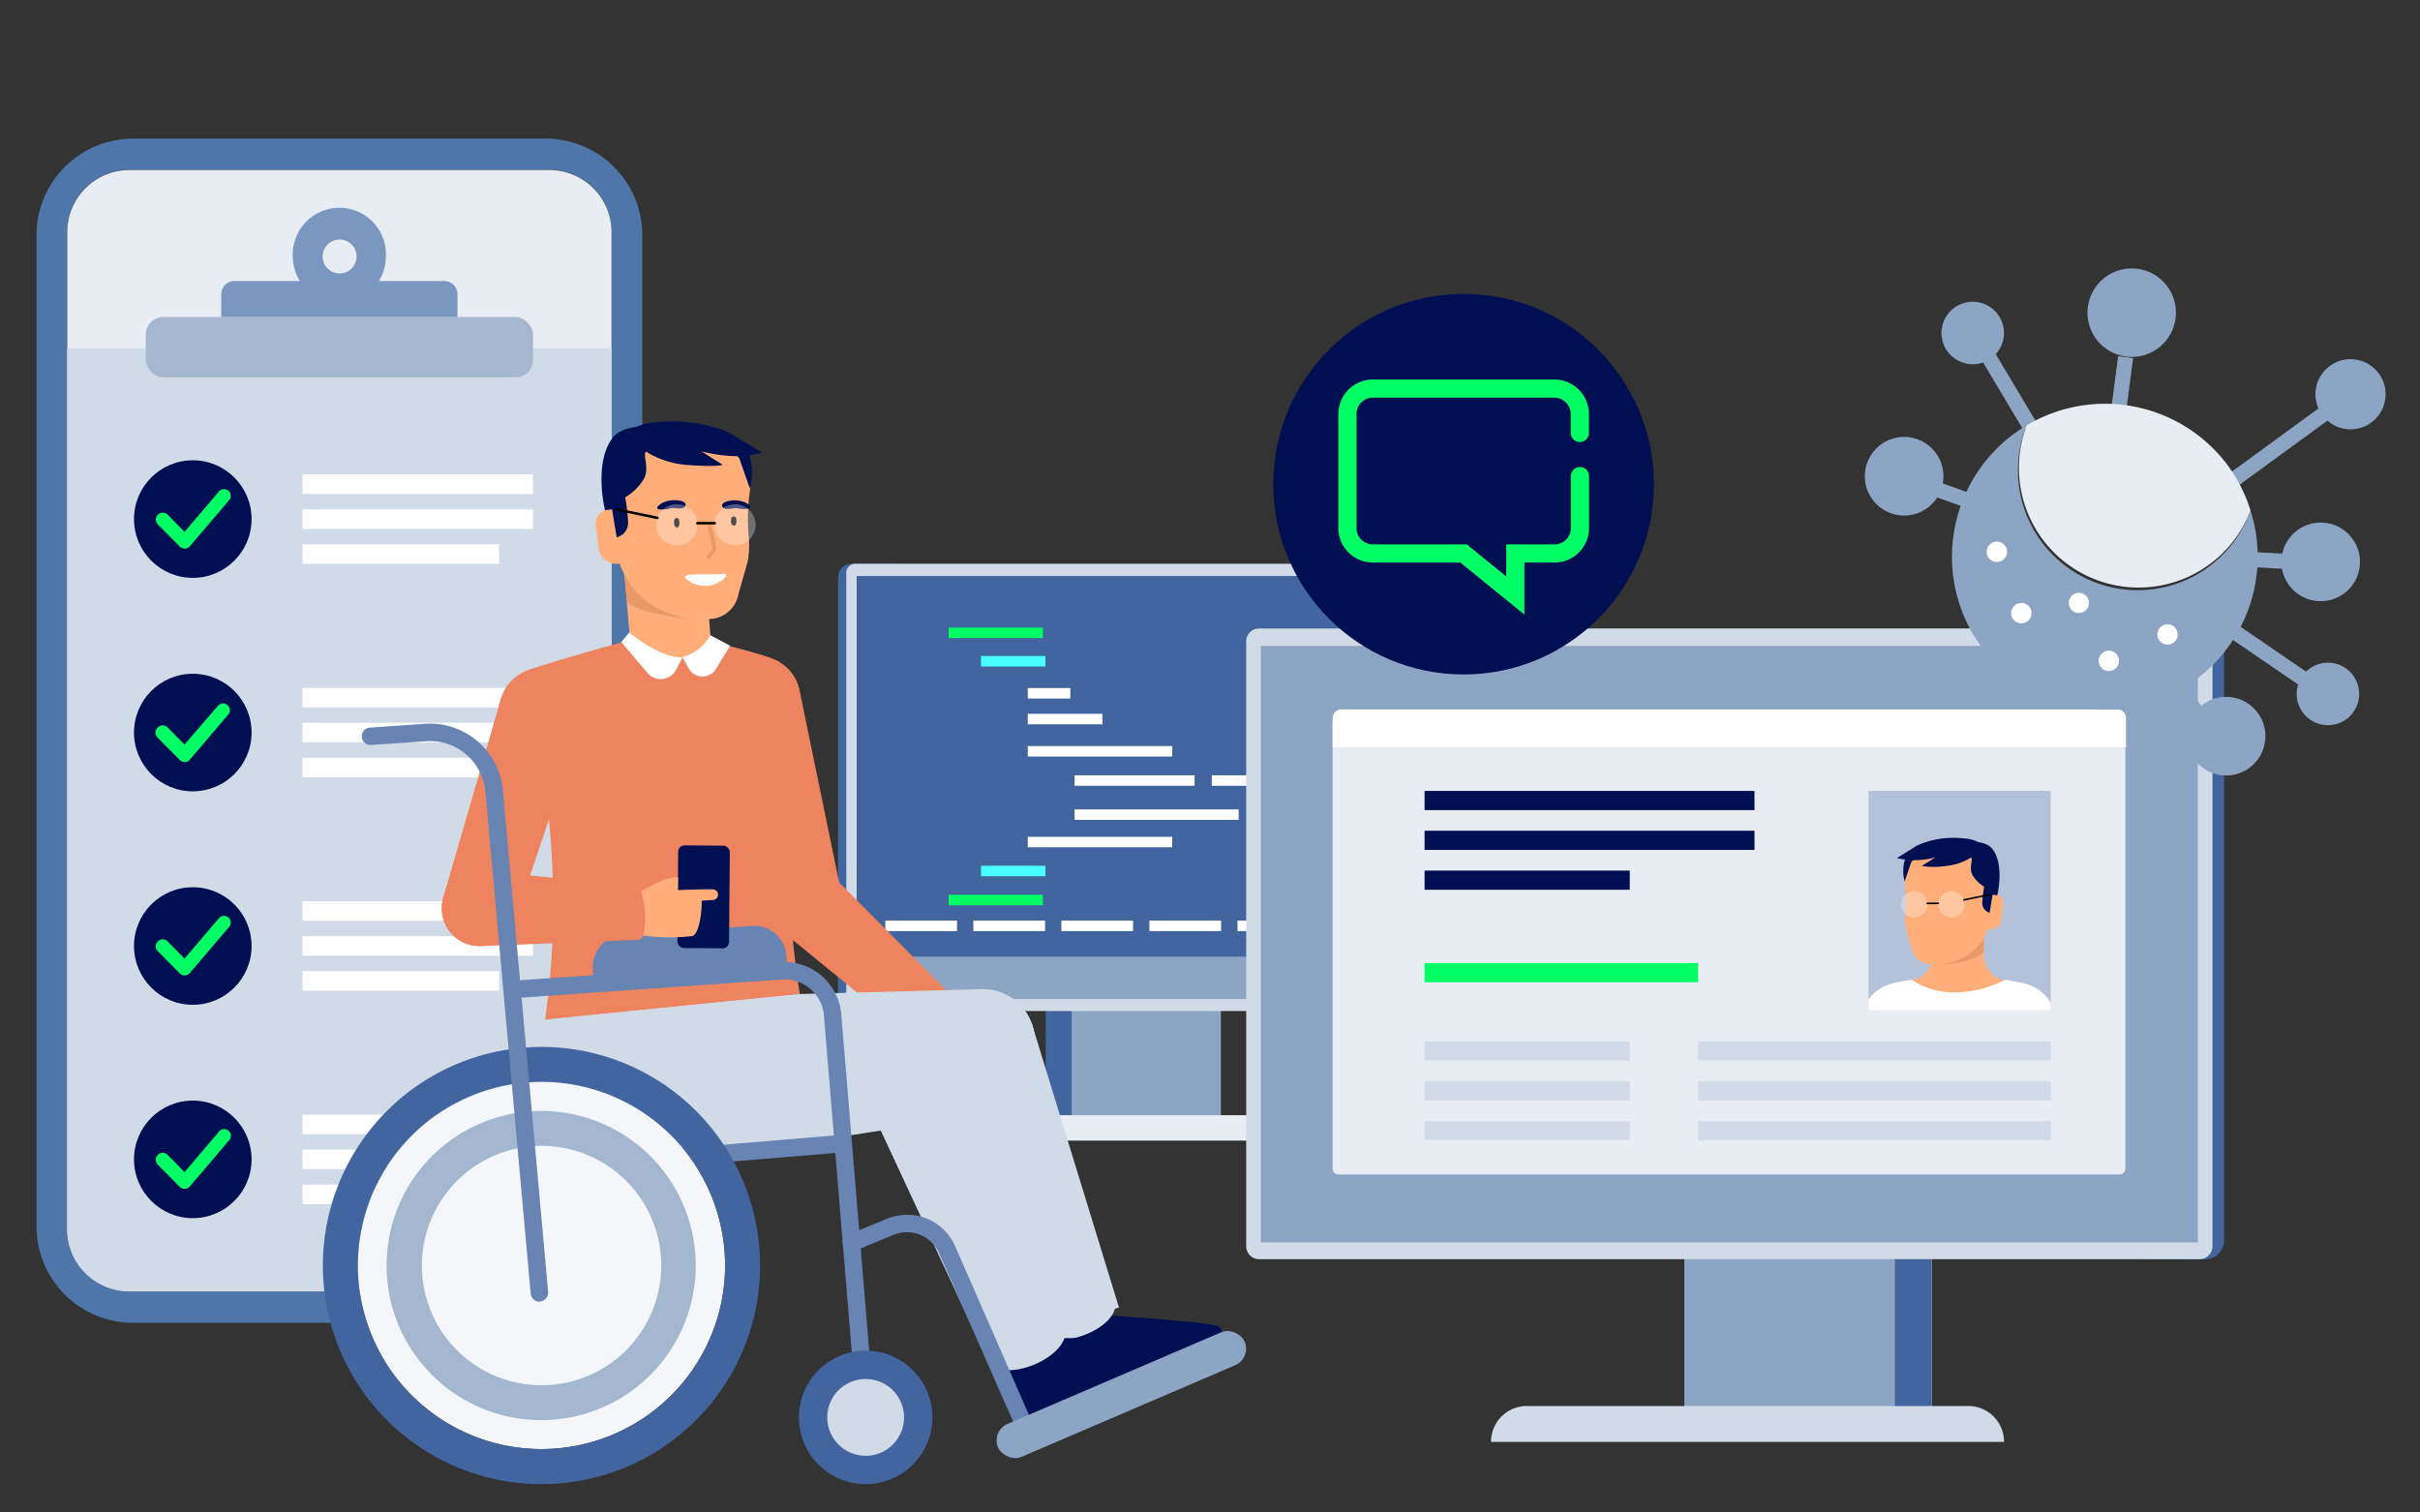
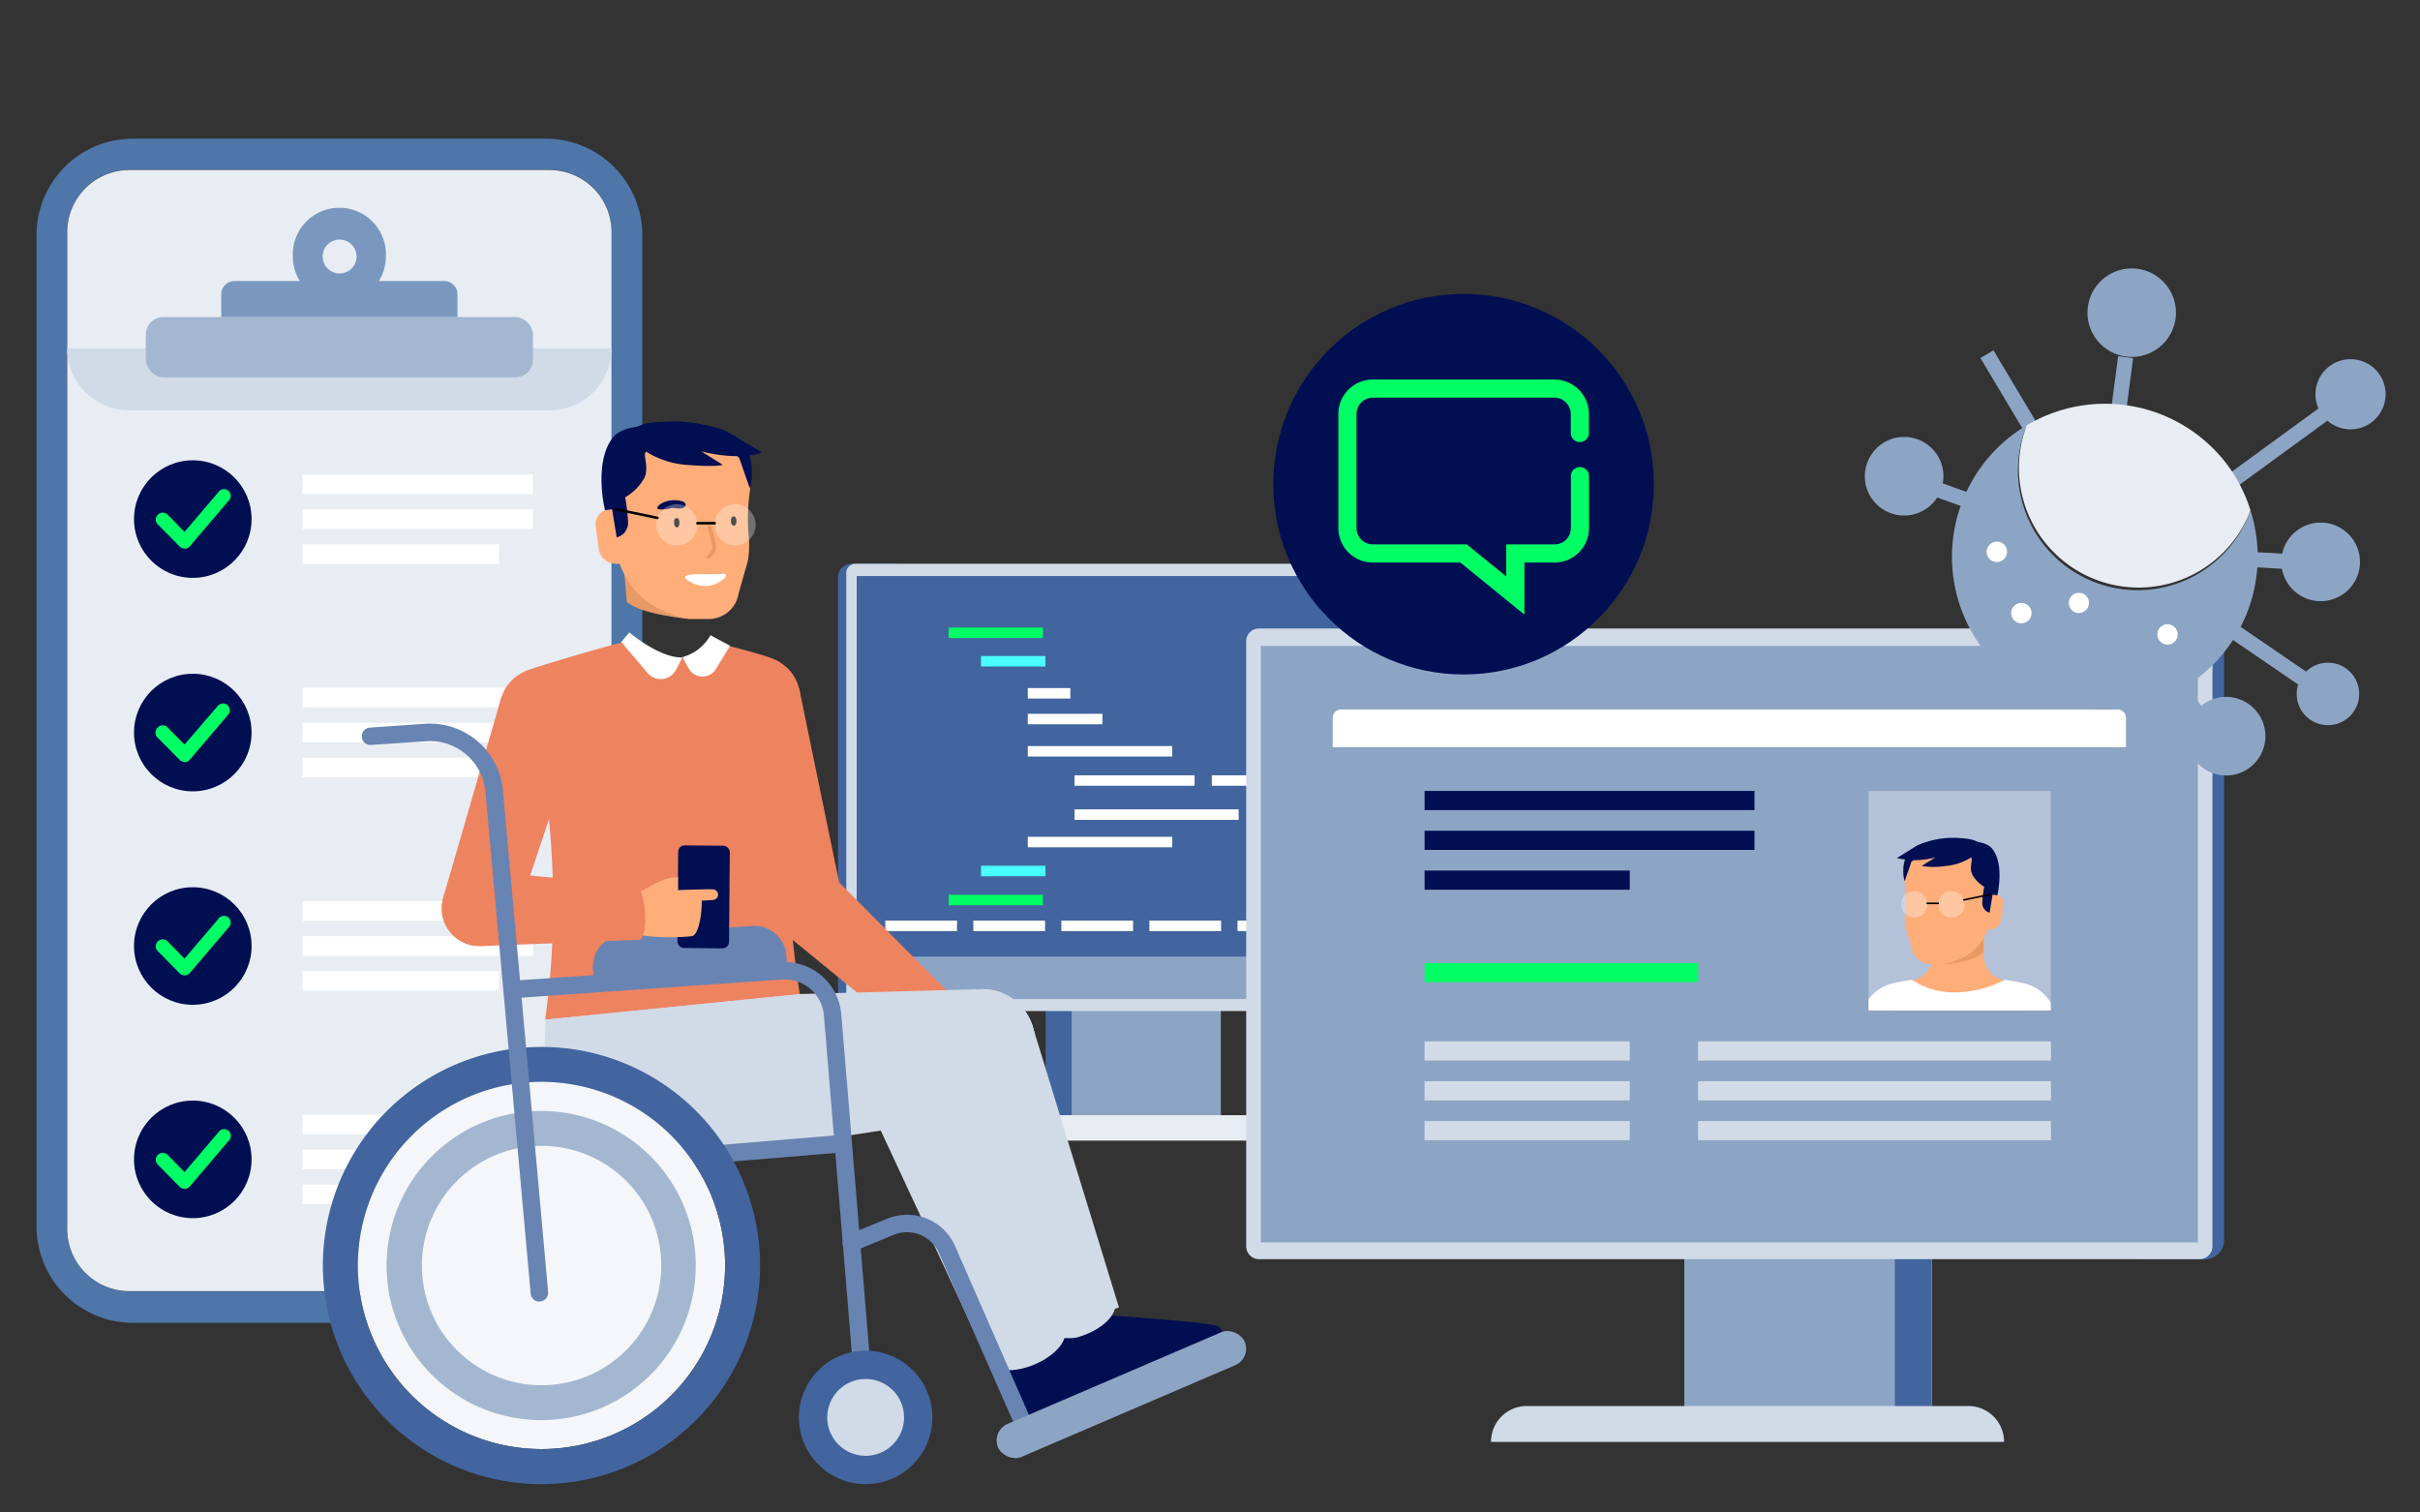
<svg xmlns="http://www.w3.org/2000/svg" viewBox="0 0 240 150">
  <rect x="0" y="0" width="240" height="150" fill="#333333" stroke="none" />
  <defs>
    <clipPath id="clip-path">
      <rect x="185.31" y="78.44" width="18.07" height="21.77" fill="none" />
    </clipPath>
  </defs>
  <g style="isolation:isolate">
    <g id="Ebene_1" data-name="Ebene 1">
      <g id="SCREEN">
        <path d="M88.91,100.27V55.91H84.47a1.35,1.35,0,0,0-1.36,1.34V98.93a1.35,1.35,0,0,0,1.36,1.34Z" fill="#42659f" />
        <rect x="106.27" y="95.8" width="14.81" height="17.22" fill="#8da5c4" />
        <rect x="103.69" y="99.2" width="2.58" height="13.04" transform="translate(209.97 211.44) rotate(-180)" fill="#42659f" />
        <path d="M84.84,100.27H151a.91.91,0,0,0,.91-.91V56.81a.9.9,0,0,0-.91-.9H84.84a.9.9,0,0,0-.91.9V99.36a.91.91,0,0,0,.91.91" fill="#d1dbe7" />
        <rect x="84.96" y="57.13" width="65.92" height="41.96" transform="translate(235.84 156.21) rotate(-180)" fill="#8da5c4" />
        <path d="M98.59,113.12h36.1a2.52,2.52,0,0,0-2.53-2.52h-31a2.52,2.52,0,0,0-2.52,2.52" fill="#e8edf3" />
      </g>
      <rect x="84.96" y="57.13" width="65.92" height="37.74" fill="#42659f" />
      <rect x="94.08" y="62.24" width="9.35" height="1.04" fill="#00ff64" />
      <rect x="94.08" y="88.74" width="9.35" height="1.04" fill="#00ff64" />
      <rect x="97.29" y="65.06" width="6.39" height="1.04" fill="#4affff" />
      <rect x="97.29" y="85.86" width="6.39" height="1.04" fill="#4affff" />
      <rect x="101.93" y="68.24" width="4.22" height="1.04" fill="#fff" />
      <rect x="87.8" y="91.3" width="7.11" height="1.04" fill="#fff" />
      <rect x="96.53" y="91.3" width="7.11" height="1.04" fill="#fff" />
      <rect x="105.26" y="91.3" width="7.11" height="1.04" fill="#fff" />
      <rect x="113.99" y="91.3" width="7.11" height="1.04" fill="#fff" />
      <rect x="122.73" y="91.3" width="7.11" height="1.04" fill="#fff" />
      <rect x="131.46" y="91.3" width="7.11" height="1.04" fill="#fff" />
      <rect x="140.19" y="91.3" width="7.11" height="1.04" fill="#fff" />
      <rect x="101.93" y="70.79" width="7.4" height="1.04" fill="#fff" />
      <rect x="101.93" y="73.99" width="14.32" height="1.04" fill="#fff" />
      <rect x="101.93" y="82.99" width="14.32" height="1.04" fill="#fff" />
      <rect x="106.57" y="76.89" width="11.9" height="1.04" fill="#fff" />
      <rect x="106.57" y="80.27" width="16.27" height="1.04" fill="#fff" />
      <rect x="120.18" y="76.89" width="11.9" height="1.04" fill="#fff" />
      <rect x="133.74" y="76.89" width="11.9" height="1.04" fill="#4affff" />
      <g id="SCREEN-2" data-name="SCREEN">
        <path d="M212.4,124.88V62.34h6.25a1.91,1.91,0,0,1,1.92,1.89V123a1.91,1.91,0,0,1-1.92,1.9Z" fill="#42659f" />
        <rect x="167.04" y="118.58" width="24.56" height="24.28" fill="#8da5c4" />
        <rect x="187.92" y="123.37" width="3.64" height="18.38" fill="#42659f" />
        <path d="M218.14,124.88H124.86a1.28,1.28,0,0,1-1.27-1.28v-60a1.27,1.27,0,0,1,1.27-1.27h93.28a1.28,1.28,0,0,1,1.28,1.27v60a1.29,1.29,0,0,1-1.28,1.28" fill="#d1dbe7" />
        <rect x="125.04" y="64.06" width="92.93" height="59.15" fill="#8da5c4" />
        <path d="M198.75,143H147.87a3.55,3.55,0,0,1,3.55-3.56H195.2a3.55,3.55,0,0,1,3.55,3.56" fill="#d1dbe7" />
      </g>
      <g id="SCREEN_CONTENT">
-         <path d="M133.56,70.36h75.82a1.4,1.4,0,0,1,1.4,1.4v44.13a.59.59,0,0,1-.59.59H132.75a.59.59,0,0,1-.59-.59V71.76A1.4,1.4,0,0,1,133.56,70.36Z" fill="#e8edf3" />
        <path d="M133,70.36H210a.84.84,0,0,1,.84.84v2.9a0,0,0,0,1,0,0H132.17a0,0,0,0,1,0,0V71.2A.84.84,0,0,1,133,70.36Z" fill="#fff" />
        <rect x="168.4" y="103.28" width="35" height="1.9" fill="#d1dbe7" />
        <rect x="168.4" y="107.23" width="35" height="1.9" fill="#d1dbe7" />
        <rect x="168.4" y="111.18" width="35" height="1.9" fill="#d1dbe7" />
        <rect x="141.28" y="103.28" width="20.35" height="1.9" fill="#d1dbe7" />
        <rect x="141.28" y="107.23" width="20.35" height="1.9" fill="#d1dbe7" />
        <rect x="141.28" y="111.18" width="20.35" height="1.9" fill="#d1dbe7" />
        <g clip-path="url(#clip-path)">
          <rect x="178.58" y="72.95" width="28.67" height="31.36" fill="#b3c1d9" />
          <path d="M198.87,97.24a2.53,2.53,0,0,1-2.14-2.49V89.43a2.52,2.52,0,0,0-2.51-2.51h0a2.52,2.52,0,0,0-2.52,2.51v5.32a2.53,2.53,0,0,1-2.14,2.49c-.59.09-1.17.2-1.76.33v10.16h12.83V97.57C200,97.44,199.46,97.33,198.87,97.24Z" fill="#ffae7a" />
          <path d="M185.66,121.12l-1.18-19.2a4.24,4.24,0,0,1,3.36-4.43c.55-.12,1.12-.23,1.7-.32h.06a7.51,7.51,0,0,0,4.34,1.25,11,11,0,0,0,4.9-1.25h0c.65.1,1.27.22,1.87.35a4.08,4.08,0,0,1,3.21,4.24l-1.18,19.36Z" fill="#fff" />
          <path d="M196.73,91.24l-4.12,4.43s2.95-.15,4.12-1.22Z" fill="#e89966" />
          <g id="ANGEHÖRIGER_HEAD_3_4" data-name="ANGEHÖRIGER_HEAD_3/4">
            <path d="M196.54,92.16h.85a1.1,1.1,0,0,0,1.1-1l.18-1.44a.94.94,0,0,0-.93-1.06h-1.2Z" fill="#ffae7a" />
            <path d="M196.54,92.16h.85a1.1,1.1,0,0,0,1.1-1l.18-1.44a.94.94,0,0,0-.93-1.06h-1.2Z" fill="#ffae7a" opacity="0.1" style="mix-blend-mode:multiply" />
            <path d="M189,92l.57,2a2,2,0,0,0,1.92,1.63h.88a3.65,3.65,0,0,0,1.3-.24l.43-.16a5.1,5.1,0,0,0,3.05-3.11h0l.43-4.72a3.26,3.26,0,0,0-3.25-3.25h-2.3a3.17,3.17,0,0,0-3.17,3.18,12.76,12.76,0,0,1,.08,3.15A5.47,5.47,0,0,0,189,92Z" fill="#ffae7a" />
            <path d="M193.22,84.49a4.12,4.12,0,0,1,2.24.54c.28.17-.24,1,.16,1.75a3.3,3.3,0,0,0,1.16,1.16,12.16,12.16,0,0,0-.19,1.58,1,1,0,0,0,.73,1h0l.29-1.79.47.06s.73-3-.47-4.57c-.59-.8-2-.81-3.56-.81h-2.23s-3.06.18-3.06,2.86a3.49,3.49,0,0,0,.13,1.13l.66-1.9C190.16,84.82,191.35,84.49,193.22,84.49Z" fill="#000e52" />
            <path d="M196.54,84.19A5.71,5.71,0,0,1,193,85.88a7.68,7.68,0,0,1-2.42,0l1.36-.85a7.78,7.78,0,0,1-3.82.07l2-1.24a8.72,8.72,0,0,1,4.32-.74C195.54,83.18,196.54,83.42,196.54,84.19Z" fill="#000e52" />
            <circle cx="193.53" cy="89.69" r="1.31" fill="#fff" opacity="0.3" />
            <circle cx="189.83" cy="89.69" r="1.31" fill="#fff" opacity="0.3" />
            <line x1="192.22" y1="89.59" x2="191.12" y2="89.59" fill="none" stroke="#000" stroke-linecap="round" stroke-linejoin="round" stroke-width="0.16" />
            <line x1="194.76" y1="89.25" x2="197.39" y2="88.7" fill="none" stroke="#000" stroke-linecap="round" stroke-linejoin="round" stroke-width="0.16" />
          </g>
        </g>
        <rect x="141.28" y="78.44" width="32.72" height="1.9" fill="#000e52" />
        <rect x="141.28" y="82.39" width="32.72" height="1.9" fill="#000e52" />
        <rect x="141.28" y="86.34" width="20.35" height="1.9" fill="#000e52" />
        <rect x="141.28" y="95.51" width="27.13" height="1.9" fill="#00ff64" />
      </g>
      <circle cx="145.15" cy="48.02" r="18.87" fill="#000e52" />
      <path d="M156.69,47.22v5.15a2.52,2.52,0,0,1-2.53,2.52h-3.88v4.17l-5.13-4.17h-9a2.52,2.52,0,0,1-2.52-2.52V41.07a2.52,2.52,0,0,1,2.52-2.53h18a2.53,2.53,0,0,1,2.53,2.53v1.87" fill="none" stroke="#00ff64" stroke-linecap="round" stroke-miterlimit="10" stroke-width="1.8" />
      <circle cx="233.11" cy="39.1" r="3.48" fill="#8da5c4" />
      <rect x="220.58" y="43.44" width="11.13" height="1.5" transform="translate(17.42 141.81) rotate(-36.12)" fill="#8da5c4" />
      <circle cx="211.41" cy="31.01" r="4.39" fill="#8da5c4" />
      <rect x="207.89" y="37.02" width="5.36" height="1.5" transform="matrix(0.13, -0.99, 0.99, 0.13, 145.69, 241.63)" fill="#8da5c4" />
-       <circle cx="195.64" cy="33.01" r="3.1" transform="translate(-2.38 45.32) rotate(-13.13)" fill="#8da5c4" />
      <rect x="198.43" y="34.53" width="1.5" height="8.31" transform="translate(8.31 107.52) rotate(-30.82)" fill="#8da5c4" />
      <path d="M202.67,54A11.89,11.89,0,0,1,201,42.18a15.16,15.16,0,1,0,22.19,8.44A11.87,11.87,0,0,1,202.67,54Z" fill="#8da5c4" />
      <path d="M220.72,45.87A15.18,15.18,0,0,0,201,42.18a11.87,11.87,0,1,0,22.19,8.44A15.11,15.11,0,0,0,220.72,45.87Z" fill="#e8edf3" />
      <circle cx="230.14" cy="55.72" r="3.9" transform="translate(163.57 282.96) rotate(-87.28)" fill="#8da5c4" />
      <circle cx="220.77" cy="72.99" r="3.9" transform="translate(-6.59 24.29) rotate(-6.2)" fill="#8da5c4" />
      <circle cx="188.84" cy="47.23" r="3.9" fill="#8da5c4" />
      <circle cx="230.87" cy="68.82" r="3.1" fill="#8da5c4" />
      <rect x="224.26" y="54.11" width="1.5" height="2.94" transform="translate(156.76 277.08) rotate(-86.75)" fill="#8da5c4" />
      <rect x="217.03" y="67.36" width="1.5" height="2.94" transform="matrix(0.81, -0.58, 0.58, 0.81, 0.83, 140.23)" fill="#8da5c4" />
      <rect x="192.94" y="47.63" width="1.5" height="2.94" transform="translate(82.09 214.85) rotate(-70.27)" fill="#8da5c4" />
      <rect x="224.29" y="60.86" width="1.5" height="8.32" transform="translate(44.32 214.05) rotate(-55.63)" fill="#8da5c4" />
      <path d="M198.74,54a1,1,0,1,1-1.41,1.45,1,1,0,0,1,0-1.44A1,1,0,0,1,198.74,54Z" fill="#fff" />
      <path d="M206.87,59.08a1,1,0,0,1,0,1.43,1,1,0,1,1,0-1.43Z" fill="#fff" />
      <path d="M201.17,60.08a1,1,0,1,1-1.41,1.45,1,1,0,0,1,0-1.44A1,1,0,0,1,201.17,60.08Z" fill="#fff" />
-       <circle cx="209.14" cy="65.54" r="1.01" fill="#fff" />
      <circle cx="214.96" cy="62.92" r="1.01" fill="#fff" />
      <path d="M54.13,13.75H13.19a9.57,9.57,0,0,0-9.57,9.58v98.29a9.57,9.57,0,0,0,9.57,9.57H54.13a9.58,9.58,0,0,0,9.57-9.57V23.33A9.58,9.58,0,0,0,54.13,13.75Zm6.52,108.17a6.16,6.16,0,0,1-6.17,6.16H12.84a6.16,6.16,0,0,1-6.17-6.16V23a6.17,6.17,0,0,1,6.17-6.17H54.48A6.17,6.17,0,0,1,60.65,23Z" fill="#4e76a9" />
      <path d="M54.48,16.86H12.84A6.17,6.17,0,0,0,6.67,23v98.89a6.16,6.16,0,0,0,6.17,6.16H54.48a6.16,6.16,0,0,0,6.17-6.16V23A6.17,6.17,0,0,0,54.48,16.86Z" fill="#e8edf3" />
-       <path d="M33.66,34.54h-27v87.38a6.16,6.16,0,0,0,6.17,6.16H54.48a6.17,6.17,0,0,0,6.17-6.17V34.54Z" fill="#d1dbe7" />
+       <path d="M33.66,34.54h-27a6.16,6.16,0,0,0,6.17,6.16H54.48a6.17,6.17,0,0,0,6.17-6.17V34.54Z" fill="#d1dbe7" />
      <rect x="14.46" y="31.44" width="38.4" height="5.98" rx="1.74" fill="#a4b7d0" />
      <path d="M44.06,27.87H37.57a4.57,4.57,0,0,0,.7-2.43,4.62,4.62,0,1,0-9.23,0,4.57,4.57,0,0,0,.7,2.43H23.26a1.32,1.32,0,0,0-1.32,1.32v2.25H45.37V29.19A1.32,1.32,0,0,0,44.06,27.87Zm-10.4-4.11A1.68,1.68,0,1,1,32,25.44,1.68,1.68,0,0,1,33.66,23.76Z" fill="#7a98bf" />
      <circle cx="19.12" cy="51.48" r="5.83" fill="#000e52" />
      <path d="M18.3,54.4a.67.67,0,0,1-.48-.2L15.64,52a.67.67,0,0,1,1-.94l1.66,1.69,3.35-3.93a.67.67,0,1,1,1,.87l-3.82,4.48a.66.66,0,0,1-.48.24Z" fill="#00ff64" />
      <rect x="30" y="47.05" width="22.86" height="1.94" fill="#fff" />
      <rect x="30" y="50.52" width="22.86" height="1.94" fill="#fff" />
      <rect x="30" y="53.98" width="19.5" height="1.94" fill="#fff" />
      <circle cx="19.12" cy="72.65" r="5.83" fill="#000e52" />
      <path d="M18.3,75.56a.67.67,0,0,1-.48-.2l-2.18-2.2a.68.68,0,0,1,0-1,.67.67,0,0,1,1,0l1.66,1.68L21.61,70a.68.68,0,0,1,.95-.07.67.67,0,0,1,.07.94l-3.82,4.49a.65.65,0,0,1-.48.23Z" fill="#00ff64" />
      <rect x="30" y="68.22" width="22.86" height="1.94" fill="#fff" />
      <rect x="30" y="71.68" width="22.86" height="1.94" fill="#fff" />
      <rect x="30" y="75.15" width="19.5" height="1.94" fill="#fff" />
      <circle cx="19.12" cy="93.82" r="5.83" fill="#000e52" />
      <path d="M18.3,96.73a.67.67,0,0,1-.48-.2l-2.18-2.21a.66.66,0,0,1,0-.94.68.68,0,0,1,1,0l1.66,1.69,3.35-3.93a.67.67,0,1,1,1,.87l-3.82,4.48a.66.66,0,0,1-.48.24Z" fill="#00ff64" />
      <rect x="30" y="89.38" width="22.86" height="1.94" fill="#fff" />
      <rect x="30" y="92.85" width="22.86" height="1.94" fill="#fff" />
      <rect x="30" y="96.31" width="19.5" height="1.94" fill="#fff" />
      <circle cx="19.12" cy="114.98" r="5.83" fill="#000e52" />
      <path d="M18.3,117.9a.72.72,0,0,1-.48-.2l-2.18-2.21a.67.67,0,0,1,1-.94l1.66,1.69,3.35-3.93a.67.67,0,1,1,1,.86l-3.82,4.49a.7.7,0,0,1-.48.24Z" fill="#00ff64" />
      <rect x="30" y="110.55" width="22.86" height="1.94" fill="#fff" />
      <rect x="30" y="114.01" width="22.86" height="1.94" fill="#fff" />
      <rect x="30" y="117.48" width="19.5" height="1.94" fill="#fff" />
      <path d="M98.23,102.72l1.55,2.2a.62.62,0,0,1-.15.86.61.61,0,0,1-.81-.1l-1.79-2a.77.77,0,0,1,1.15-1Z" fill="#ffae7a" />
      <path d="M97.14,103.69l2,2.16a.6.6,0,0,1,0,.86.61.61,0,0,1-.82,0l-2.25-1.93a.77.77,0,1,1,1-1.16Z" fill="#ffae7a" />
      <path d="M95.67,104.32l2.26,1.83A.62.62,0,0,1,98,107a.61.61,0,0,1-.81.13l-2.44-1.59a.77.77,0,1,1,.84-1.28Z" fill="#ffae7a" />
      <path d="M93.84,104.6l2.54,1.84a.6.6,0,0,1,.14.85.61.61,0,0,1-.81.17L93,105.88a.76.76,0,0,1,.77-1.32Z" fill="#ffae7a" />
      <path d="M91.07,104.3c2.84,2.73,2.91,1.94,5.41.85,3.16-1.38,2.56-1.73-.3-4.47l-.8-.78c-1.28-1.22-4.31-2.94-5.65-1.55-1.1,1.15.17,4.73,1.34,6C91.35,104.6,91.06,104.29,91.07,104.3Z" fill="#ffae7a" />
      <path d="M92.32,102c1.28.44,2.45-.85,3.06-.71a12.5,12.5,0,0,0,2.12,1.23,1.1,1.1,0,0,0,1.35-.22c.23-.42-1-.28-2.32-1.82a4.88,4.88,0,0,0-3.7-1.64A1.64,1.64,0,0,0,92.32,102Z" fill="#ffae7a" />
      <ellipse cx="91.57" cy="100.08" rx="2.95" ry="0.73" transform="translate(-42.35 78.48) rotate(-38.38)" fill="#ee8360" />
      <polygon points="77.28 92.13 89.25 101.91 93.87 98.23 82.51 86.8 77.28 92.13" fill="#ee8360" />
      <circle cx="79.78" cy="89.35" r="3.73" fill="#ee8360" />
      <circle cx="79.79" cy="89.35" r="3.73" fill="#ee8360" />
      <circle cx="75.21" cy="69.26" r="4.16" fill="#ee8360" />
      <path d="M71.18,70.31a161.22,161.22,0,0,1,5,20l7.25-1.79L79.25,68.25S72,70.06,71.18,70.31Z" fill="#ee8360" />
-       <path d="M61.67,54,62.6,64.8a4,4,0,0,0,3.93,3.64h0a4,4,0,0,0,4-4.27l-.77-10.89a4.07,4.07,0,0,0-4-3.72h0A4.05,4.05,0,0,0,61.67,54Z" fill="#ffae7a" />
      <path d="M61.74,54.77l6.79,6.64s-5.14-.47-6.37-1.74Z" fill="#e89966" />
      <g id="ANGEHÖRIGER_HEAD_3_4-2" data-name="ANGEHÖRIGER_HEAD_3/4">
        <path d="M62.41,55.91H61.08a1.73,1.73,0,0,1-1.71-1.51l-.29-2.24a1.46,1.46,0,0,1,1.45-1.65h1.88Z" fill="#ffae7a" />
        <path d="M62.41,55.91H61.08a1.73,1.73,0,0,1-1.71-1.51l-.29-2.24a1.46,1.46,0,0,1,1.45-1.65h1.88Z" fill="#ffae7a" opacity="0.1" style="mix-blend-mode:multiply" />
        <path d="M74.15,55.7l-.9,3.15a3,3,0,0,1-3,2.54H68.88a5.75,5.75,0,0,1-2-.37l-.67-.26a7.9,7.9,0,0,1-4.75-4.85h0l-.68-7.37a5.07,5.07,0,0,1,5.08-5.08H69.4a5,5,0,0,1,5,5,19.75,19.75,0,0,0-.13,4.92A9.32,9.32,0,0,1,74.15,55.7Z" fill="#ffae7a" />
        <path d="M67.59,43.93a6.37,6.37,0,0,0-3.49.84c-.44.27.37,1.58-.25,2.73A5.21,5.21,0,0,1,62,49.32a18.69,18.69,0,0,1,.29,2.47,1.47,1.47,0,0,1-1.13,1.5h0l-.46-2.78L60,50.6s-1.15-4.63.73-7.14c.93-1.25,3.12-1.27,5.55-1.27h3.49s4.78.28,4.78,4.47a5.4,5.4,0,0,1-.19,1.76l-1.05-3C72.38,44.45,70.52,43.93,67.59,43.93Z" fill="#000e52" />
        <path d="M67.34,51.57c-.09-.3-.45-.23-.48.07s0,.51.16.62.28,0,.33-.17A.92.92,0,0,0,67.34,51.57Z" />
        <path d="M73,51.42c-.1-.31-.46-.24-.49.07s0,.51.16.61a.23.23,0,0,0,.33-.17A1,1,0,0,0,73,51.42Z" />
        <path d="M68,50.08c0-.46-1-.49-1.26-.47a2.57,2.57,0,0,0-1,.24c-.17.08-.89.54-.39.66a3,3,0,0,0,1.28-.14c.27,0,1.16.21,1.31-.17A.3.3,0,0,0,68,50.08Z" fill="#000e52" />
-         <path d="M71.61,50.17c-.06-.46,1-.55,1.23-.55a3.09,3.09,0,0,1,1,.18c.17.07.91.49.42.64A3.09,3.09,0,0,1,73,50.38c-.28,0-1.15.27-1.33-.1Z" fill="#000e52" />
        <path d="M71.91,56.92a.54.54,0,0,0-.29,0c-1,.06-2,0-3,.06-.34,0-.9.13-.58.44a3,3,0,0,0,2.54.62C71.14,57.92,72.35,57.19,71.91,56.92Z" fill="#fff" />
        <path d="M70.55,52.27c0-.23-.4-.17-.35.06.11.49.26,1,.36,1.47.06.3.16.51,0,.8a2.7,2.7,0,0,1-.44.52c-.17.16.06.44.22.28s.68-.63.69-1A9.48,9.48,0,0,0,70.55,52.27Z" fill="#e89966" />
        <path d="M62.41,43.46a8.93,8.93,0,0,0,5.48,2.63c3.35.27,3.78,0,3.78,0l-2.12-1.33s3.55,1,6,.11L72.42,43a13.7,13.7,0,0,0-6.74-1.16C64,41.88,62.41,42.26,62.41,43.46Z" fill="#000e52" />
        <circle cx="67.12" cy="52.05" r="2.04" fill="#fff" opacity="0.3" />
        <circle cx="72.9" cy="52.05" r="2.04" fill="#fff" opacity="0.3" />
        <line x1="69.16" y1="51.89" x2="70.88" y2="51.89" fill="none" stroke="#000" stroke-linecap="round" stroke-linejoin="round" stroke-width="0.25" />
        <line x1="65.2" y1="51.36" x2="61.08" y2="50.51" fill="none" stroke="#000" stroke-linecap="round" stroke-linejoin="round" stroke-width="0.25" />
      </g>
      <circle cx="105.29" cy="125.83" r="2.44" fill="#ffae7a" />
      <circle cx="107.55" cy="132.27" r="2.44" fill="#ffae7a" />
      <rect x="103.98" y="125.64" width="4.88" height="6.83" transform="matrix(0.94, -0.33, 0.33, 0.94, -36.69, 42.46)" fill="#ffae7a" />
      <path d="M104.44,133s3.94-1.87,5.06-2.57c0,0,8.41.52,11,1a.92.92,0,0,1,.7.57l.19.47a.5.5,0,0,1-.31.67l-14.21,5a1.38,1.38,0,0,1-1.75-.81A9.91,9.91,0,0,1,104.44,133Z" fill="#000e52" />
      <circle cx="97.42" cy="103.32" r="5.22" fill="#d1dbe7" />
      <ellipse cx="107.1" cy="131.01" rx="4.1" ry="2.1" transform="matrix(0.94, -0.33, 0.33, 0.94, -37.23, 42.68)" fill="#d1dbe7" />
      <circle cx="97.42" cy="103.32" r="5.22" fill="#d1dbe7" />
      <polygon points="92.5 105.04 103.23 132.36 110.97 129.66 102.35 101.59 92.5 105.04" fill="#d1dbe7" />
      <circle cx="63.02" cy="107.4" r="8.4" fill="#d1dbe7" />
      <polygon points="97.22 98.1 79.49 98.58 62.61 99.01 64.44 115.67 98.04 108.5 97.22 98.1" fill="#d1dbe7" />
      <circle cx="97.42" cy="103.32" r="5.22" fill="#d1dbe7" />
      <circle cx="99.64" cy="128.33" r="2.44" fill="#ffae7a" />
      <circle cx="102.29" cy="134.63" r="2.44" fill="#ffae7a" />
      <rect x="98.53" y="128.07" width="4.88" height="6.83" transform="translate(-43.1 49.46) rotate(-22.83)" fill="#ffae7a" />
      <path d="M99.24,135.58s3.82-2.11,4.89-2.88c0,0,8.42,0,11.09.29a.9.9,0,0,1,.73.53l.22.45a.53.53,0,0,1-.27.7L102,140.49a1.39,1.39,0,0,1-1.8-.7A9.68,9.68,0,0,1,99.24,135.58Z" fill="#000e52" />
      <circle cx="90.41" cy="106.35" r="5.22" fill="#d1dbe7" />
      <ellipse cx="101.77" cy="133.4" rx="4.1" ry="2.1" transform="translate(-43.71 49.8) rotate(-22.78)" fill="#d1dbe7" />
      <circle cx="90.41" cy="106.35" r="5.22" fill="#d1dbe7" />
      <polygon points="85.6 108.37 97.99 134.98 105.55 131.81 95.23 104.33 85.6 108.37" fill="#d1dbe7" />
      <circle cx="63.02" cy="107.4" r="8.4" fill="#d1dbe7" />
      <polygon points="90.91 101.15 64.07 99.07 64.44 115.67 90.91 111.57 90.91 101.15" fill="#d1dbe7" />
      <circle cx="90.41" cy="106.35" r="5.22" fill="#d1dbe7" />
      <path d="M79.32,98.59c-2.12-13.3-1.55-32.61-2-32.91-1-.68-4.4-1.42-6.77-2.08a3.89,3.89,0,0,1-3.45,1.65,8.18,8.18,0,0,1-4.71-1.73c-2.18.54-9.31,2.6-10.33,3.07-.5.24,4.74,15.36,2,34.54Z" fill="#ee8360" />
      <path d="M61.88,92.26H74.74a3.18,3.18,0,0,1,3.18,3.18v.72a0,0,0,0,1,0,0H58.7a0,0,0,0,1,0,0v-.72A3.18,3.18,0,0,1,61.88,92.26Z" transform="translate(-6.23 4.85) rotate(-3.89)" fill="#6884b2" />
      <rect x="67.22" y="83.86" width="5.12" height="10.18" rx="0.64" transform="translate(138.78 178.5) rotate(-179.5)" fill="#000e52" />
      <path d="M63.52,88.38,68,88.29c1,0,1-.1,1.4.12s.19,4.16-.76,4.43a20.19,20.19,0,0,1-4.92-.07,2.85,2.85,0,0,1-1.84-1.42,2,2,0,0,1,.09-1.9A3.14,3.14,0,0,1,63.52,88.38Z" fill="#ffae7a" />
      <path d="M63.52,88.38c.87-.31,2-1.35,3.72-1.39V88.3c.28.3-.42.23-.42.23S62.65,88.69,63.52,88.38Z" fill="#ffae7a" />
      <path d="M66.7,88.32s2.86-.16,4-.12a.52.52,0,0,1,.51.5h0a.52.52,0,0,1-.48.55c-1.06.08-3.39.19-3.54.2S66.2,89.29,66.7,88.32Z" fill="#ffae7a" />
      <circle cx="47.54" cy="90.09" r="3.73" fill="#ee8360" />
      <circle cx="53.69" cy="70.42" r="4.16" fill="#ee8360" />
      <polygon points="57.62 71.78 51.08 91.28 43.94 89.07 49.74 69.09 57.62 71.78" fill="#ee8360" />
      <ellipse cx="63.24" cy="90.53" rx="0.73" ry="2.68" transform="translate(-5.76 4.31) rotate(-3.73)" fill="#ee8360" />
      <polygon points="48.06 86.39 63.06 87.85 63.41 93.2 47.67 93.83 48.06 86.39" fill="#ee8360" />
      <circle cx="47.54" cy="90.09" r="3.73" fill="#ee8360" />
      <path d="M79.58,98.57l-25.47,2.55c-.75,10.44,3.36,15.94,10.57,14.53Z" fill="#d1dbe7" />
      <path d="M62.41,62.72c1.67,1.36,3.71,2.52,5.27,2.49h0l-.59,1.13a1.72,1.72,0,0,1-2.93.33l-2.55-3Z" fill="#fff" />
      <path d="M70.46,63a4.58,4.58,0,0,1-2.78,2.17h0l.59,1.07a1.57,1.57,0,0,0,2.68.19l1.46-2.39Z" fill="#fff" />
      <path d="M85.84,141a.87.87,0,0,1-.86-.8l-3.27-39.5a3.91,3.91,0,0,0-4.16-3.56L50.9,99a.86.86,0,0,1-.93-.8.88.88,0,0,1,.81-.93l26.65-1.85a5.65,5.65,0,0,1,6,5.15l3.28,39.5a.87.87,0,0,1-.79.94Z" fill="#6884b2" />
      <path d="M101.24,141.44a.86.86,0,0,1-.79-.52l-7.34-16.67a3.47,3.47,0,0,0-4.47-1.79l-3.87,1.6a.87.87,0,0,1-.66-1.61L88,120.86a5.19,5.19,0,0,1,6.71,2.7L102,140.22a.87.87,0,0,1-.44,1.15A.84.84,0,0,1,101.24,141.44Z" fill="#6884b2" />
      <rect x="97.91" y="136.52" width="26.61" height="3.55" rx="1.78" transform="translate(-45.52 55.06) rotate(-23.22)" fill="#8da5c4" />
      <path d="M52.73,116.85a.87.87,0,0,1-.07-1.73l30.7-2.56a.87.87,0,0,1,.14,1.73l-30.7,2.55Z" fill="#6884b2" />
      <circle cx="85.85" cy="140.57" r="6.62" fill="#42659f" />
      <circle cx="85.85" cy="140.57" r="3.81" fill="#d1dbe7" />
      <path d="M53.7,107.29A18.21,18.21,0,1,1,35.49,125.5,18.23,18.23,0,0,1,53.7,107.29" fill="#f4f6f9" />
      <path d="M53.7,107.29A18.21,18.21,0,1,1,35.49,125.5,18.23,18.23,0,0,1,53.7,107.29m0-3.46A21.68,21.68,0,1,0,75.38,125.5,21.67,21.67,0,0,0,53.7,103.83Z" fill="#42659f" />
      <path d="M53.7,113.64A11.87,11.87,0,1,1,41.84,125.5,11.88,11.88,0,0,1,53.7,113.64m0-3.46A15.33,15.33,0,1,0,69,125.5,15.32,15.32,0,0,0,53.7,110.18Z" fill="#a4b7d0" />
      <path d="M53.5,129.09a.87.87,0,0,1-.87-.79L48.14,78.51a5.52,5.52,0,0,0-5.85-5l-5.49.37a.86.86,0,0,1-.92-.8.86.86,0,0,1,.81-.92l5.48-.38a7.27,7.27,0,0,1,7.7,6.56l4.49,49.79a.87.87,0,0,1-.79.94Z" fill="#6884b2" />
    </g>
  </g>
</svg>